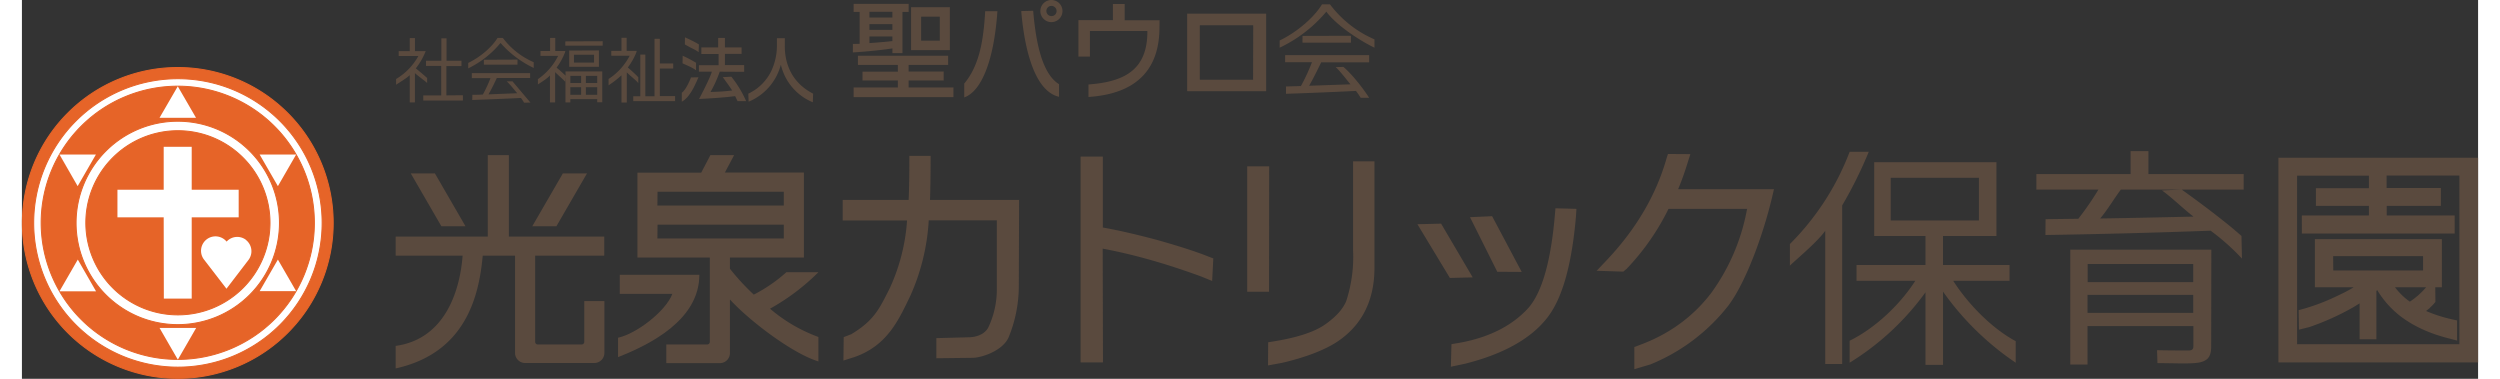
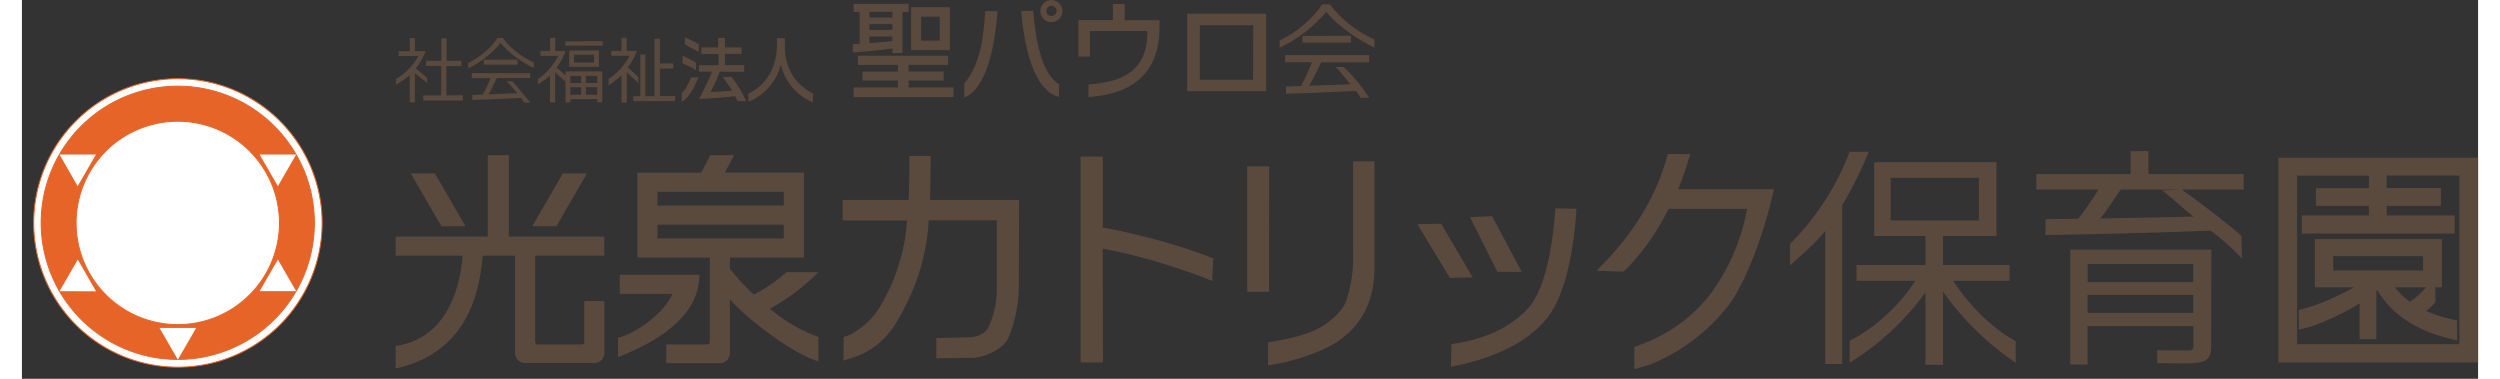
<svg xmlns="http://www.w3.org/2000/svg" width="330" height="50" viewBox="0 0 1709.9 263.7">
  <rect x="0" y="0" width="1709.9" height="263.7" fill="#333333" stroke="none" />
  <defs>
    <style>
      .cls-1{fill:#e66428}
      .cls-1,.cls-2{stroke:#e66428;stroke-linecap:round;stroke-linejoin:round;stroke-width:.71px}
      .cls-2,.cls-3{fill:#fff}
      .cls-4{fill:#5a4a3e}
    </style>
  </defs>
  <g>
-     <path class="cls-1" d="M216.7 155.2a108.2 108.2 0 10-108.2 108.2 108.2 108.2 0 00108.2-108.2z" id="CIRCLE" />
    <path class="cls-2" d="M209 155.2a100.4 100.4 0 10-100.5 100.4A100.4 100.4 0 00209 155.2z" id="CIRCLE-2" data-name="CIRCLE" />
    <path class="cls-1" d="M203.6 155.2a95.1 95.1 0 10-95 95 95 95 0 0095-95z" id="CIRCLE-3" data-name="CIRCLE" />
    <g id="SOLID">
-       <path class="cls-3" d="M108.5 60.1L121.2 82H95.8l12.7-21.9zM108.5 60.1L95.8 82l12.7-21.9z" />
-     </g>
+       </g>
    <g id="SOLID-2" data-name="SOLID">
      <path class="cls-3" d="M190.9 107.6h-25.4l12.7 22 12.7-22zM190.9 107.6l-12.7 22 12.7-22z" />
    </g>
    <g id="SOLID-3" data-name="SOLID">
      <path class="cls-3" d="M190.9 202.7h-25.4l12.7-22 12.7 22zM190.9 202.7l-12.7-22 12.7 22z" />
    </g>
    <g id="SOLID-4" data-name="SOLID">
      <path class="cls-3" d="M108.5 250.3l-12.7-22h25.5l-12.8 22zM108.5 250.3l12.8-22-12.7 22h-.1z" />
    </g>
    <g id="SOLID-5" data-name="SOLID">
      <path class="cls-3" d="M26.2 202.7l12.7-22 12.7 22.1-25.4-.1z" />
-       <path class="cls-3" d="M26.2 202.7l25.4.1H26.2v-.1z" />
    </g>
    <g id="SOLID-6" data-name="SOLID">
      <path class="cls-3" d="M26.2 107.6h25.3l-12.7 22-12.6-22z" />
-       <path class="cls-3" d="M26.2 107.6l12.6 22-12.6-21.9v-.1z" />
    </g>
    <path class="cls-2" d="M179.3 155.2a70.8 70.8 0 10-70.8 70.8 70.8 70.8 0 0070.8-70.8z" id="CIRCLE-4" data-name="CIRCLE" />
-     <path class="cls-1" d="M172.7 155.2a64.1 64.1 0 10-64.2 64 64.1 64.1 0 0064.2-64z" id="CIRCLE-5" data-name="CIRCLE" />
    <path class="cls-3" d="M150.9 132.1h-32.7v-29.9H98.7v29.9H66.5v19.2h32.2l.1 56.6h19.4v-56.6h32.7v-19.2z" />
    <path class="cls-3" d="M156 167a10 10 0 00-13.5 1.2A10 10 0 00127 181l15.4 20 15.3-20a10 10 0 00-1.8-14z" />
    <path class="cls-4" d="M471.6 191.3h-55.4v13.3h36.6c-4.5 12-25 27.8-37.8 30.5v13.5c23-9 56.6-26.2 56.6-57.3z" />
    <path class="cls-4" d="M554.5 234.6a110 110 0 01-33.7-19.7 152 152 0 0033.7-25.4h-22.3a107 107 0 01-22.7 15.6 160.6 160.6 0 01-16.6-18v-7.8h51.5v-59.2h-55l6.4-12.1h-16.5l-6.4 12.2h-44.4v59.1h50.4V238a1.8 1.8 0 01-1.7 1.8h-28.6v13h37.3a7 7 0 007-7v-37.3c13.4 14.7 43.6 37.7 61.6 43.1v-17zm-112-101.1h87.9v9.6h-88zm0 22.9h87.9v9.6h-88zM405.4 178v-13.3H339V108h-14.7v56.7h-64.1V178h46.6c-2 26-13.1 58.2-46.6 62.8v15.7c48.6-10.8 58-50 60.6-78.5h22.5v67.7a7 7 0 007 7h48.2a7 7 0 007-7v-36.1h-14V238a1.8 1.8 0 01-1.7 1.8h-30.8a1.8 1.8 0 01-1.7-1.8v-60z" />
    <path class="cls-4" d="M308.8 157.5l-21.3-36.8h-16.8l21.3 36.8h16.8zM393.4 120.7h-16.8l-21.3 36.8h16.8l21.3-36.8zM571.9 251l.2-16.3 5.2-2c16-9.6 19.6-17.7 26.7-31.7a133.6 133.6 0 0012.2-47.5h-44.8v-14.3h45.9c.4-8.7.5-18 .5-27.6v-3.1h14.8v3.1c0 11-.2 20.3-.4 27.6h62L694 199a94.2 94.2 0 01-7.2 36.1c-4.7 9.8-19.7 14-24.8 14l-25.4.3v-14l22.4-.6c5.6 0 11.4-2.2 13.8-6.9a62 62 0 005.9-27.2v-47.3h-47.4a148.7 148.7 0 01-12.8 52.5c-8.1 16.8-16 34.7-39 42.7zM752.6 252.3H737V109h15.5v49.4c10.3 1.8 23 4.7 38 8.7 15.2 4.3 27.3 8.2 36 11.7l2.9 1.1-.8 15.7-7.6-3.1c-24.5-9-47.6-15.5-68.6-19.4zM867.5 254.4l.1-16.1 4.2-.7c16-2.6 28-6.5 35.4-11.7s12.3-10.5 14.7-16.2a98.8 98.8 0 004.8-35.6v-61.8h14.9v74.2c0 23.1-9.1 40.7-27 52.1-9 5.6-21.5 10.3-37.3 14zm.7-51.3H853v-87.3h15.3zM994.8 255.3l.4-15.7 4.1-.7c21.5-3.6 38.2-12 49.6-24.7 9.5-11 15.7-33 18.4-65.8l.3-3.4 14.6.4-.3 5c-3 34.8-9.8 58.2-20.5 71.4-11.3 14.2-30.4 24.8-56.7 31.4zm-.7-61.8l-22.6-37.4 16.5-.4 22 37.4zm33-4.3l-19-38 15.4-.7 20.6 38.8zM1122.5 257v-15.4l3.7-1.4c20.7-7.6 37.6-20 50.1-36.6a142.6 142.6 0 0024.7-58.2h-54.7a166.1 166.1 0 01-29.2 41.8l-2.3 1.9-18.5-.6 7.2-7.6c20.2-21.4 34.1-45 41.4-70.5l1-3.2 15.6.1-2.5 7.9a181 181 0 01-6 16.5h66.7c-6.1 28.2-19 64.2-31.7 81a132 132 0 01-54.3 41zM1709.9 252.3h-139V109.8h139zm-126-12.7h113V122.2h-50.7v8.7h37.8v12.4h-37.7v6.7h47.3v12.6h-106.4V150h46.7v-6.7H1597V131h36.9v-8.7h-50zm55.2-3.4h-11.7v-25l-4.4 2.7a176.2 176.2 0 01-30.6 13.8l-7.2 1.8-.2-13.6 2.3-.6a144.5 144.5 0 0026-10 99.4 99.4 0 0010-5.3h-27v-33.5h88.4V200h-4.6l.1 10.2-1.8 2.1c-3.8 3.6-.5.8-4.7 4.2a98.3 98.3 0 0019 6l2.6.6v14l-8-2.1c-11.9-3.2-22.2-8-30.7-14.3a66 66 0 01-16.9-18.7l-.6.5zm13-36.2a45 45 0 0010.3 10 52.6 52.6 0 0011.3-10zm-43-11.7h62.5v-10H1609zM1285.7 105.7a291.2 291.2 0 01-18.5 37.3v110.4h-11.8v-92.7c-5.6 7.8-19 18.9-24.6 24.2v-15a182.4 182.4 0 0041.6-64.2zm58.8 89.8c11 17.1 27.6 33.5 43.5 42v15a196 196 0 01-50.6-49.5v51h-12.2v-50.5a184.3 184.3 0 01-52.8 49v-15.3c17-8.3 34.6-24.4 45.7-41.7h-40.9v-11h48v-20.2h-35.7v-51.4h85.1v51.4h-37.2v20.2h46.3v11zm-43.5-42h61.4v-29.7H1301zM1546.7 132h-43.1c14 10 31.5 23.2 41.6 32.3l.3 15.7a156 156 0 00-21.8-19.4 5514 5514 0 01-115 3l.1-11 22.8-.3a204.3 204.3 0 0014-20.3h-43.2v-10.8h65.6v-16h12.4v16h66.3zm-22.6 109c0 6.4-1.7 9.5-6.8 11-5.3 1.6-17.4.8-30.6.8l-.3-9c9.6.2 19.1.2 22 .2 2.4-.1 3.3-.8 3.3-3v-14H1438v26.8H1426v-80h98.2zm-86-57.2v12.6h73.5v-12.6zm73.5 34v-12.5H1438v12.5zm-50.4-85.8c-5 6.7-9.4 14.3-14.4 20.1 20.4-.3 41.8-.8 65-1.3-6-4.5-16.3-14.4-22-18.2l13.3-.6zM471 53.8c-1.7 3.7-5.5 13.7-11.6 17v-6.3s2.7-1.2 6.4-10.6zm-11-15a87 87 0 019.3 4.9v5.2c-2.7-2-7-3.7-9.4-4.8zm1.6-12.8c1.9.8 8 3.7 9.7 5l-.2 5.3c-2.3-1.8-4.9-2.6-9.6-5.4zm24.2 23.9a85.4 85.4 0 01-6.4 14.1 138.6 138.6 0 0015-1c-1-1.8-3.8-5.6-6.5-9.3l6-.3a78 78 0 0110.3 17h-6l-1.7-3.5c-6.7 1-20.4 1.8-25.1 2 0 0 7.6-14.2 8.9-19h-9v-4.5H485v-7.8H473V33h11.7v-6.6h4.7v6.6H501v4.5h-11.6v7.8h13.4V50zM525.6 26.6h5.5v5.7c0 9.4 3 24.3 19.7 32.9l-.2 6a37.4 37.4 0 01-22.2-26h-.1a38.3 38.3 0 01-22.4 25.6l-.2-5.6a33.7 33.7 0 0015.8-15.4 41.5 41.5 0 004.1-17.3zM578.5 30.6l4.7-.1V8.3H579V2.7h38.3v5.6H613V37H606v-3.3c-5 .8-16 2.1-27.5 2.8zm66.3 8.2v6.4h-27.5v4.6h24.4V56h-24.4v4.9h31.2v6.7H579v-6.7h30.8V56h-24.6v-6.1h24.6v-4.7H582v-6.4zM590 12.2h16v-4h-16zm0 8.6h16v-4h-16zm16 4.6h-16V30c5.6-.4 10.6-.8 16-1.4zm40 9.5H619V5H646zm-20-6.6h13V11.6h-13zM656 58.2c10.5-12.6 13.4-29.7 14.6-50.4h8.5c-2.4 35-11.4 56-23.1 60zm48-50.7c1.6 18.6 5.3 43.3 18 51.1v8.8c-19-4.4-24.7-40-26.3-59.7zm12.7 7.9a7.7 7.7 0 110-15.4 7.7 7.7 0 110 15.4m0-11.3a3.5 3.5 0 00-3.5 3.6 3.5 3.5 0 003.5 3.5 3.5 3.5 0 003.6-3.5 3.6 3.6 0 00-3.6-3.6M767.7 2.8v11.3H792l-.1 6.7c-.8 36-26.4 45.2-49.4 46.7v-8.7C767 57 783.5 49 783.5 22.1v-.5h-40v17.8h-8V14h24V2.8zM866.2 63.5h-55v-54h55zm-9-45.9H820v37.9h37.1zM282.1 57.8c-1.3-1.4-6.3-4.8-8.5-6.9v20.4H270v-19c-2.5 2.4-7 5-9.5 6.7v-4A42.9 42.9 0 00276 39h-13.7v-3.4h7.7v-9.1h3.6v9.1h7.5l-.5 1.2a45.8 45.8 0 01-6.4 10.8c2.3 1.8 6.7 5.6 7.9 6.7zm24.9 8.5V70h-27.6v-3.6h12.5V45.9h-10.6v-3.6H292V26.7h3.6v15.6H306V46h-10.5v20.4zM334.8 26.4a53.2 53.2 0 0021.5 16.9v4a71.6 71.6 0 01-23.1-17.4 67 67 0 01-22.5 17.7v-3.8c8.4-4 16.6-11.1 20.4-17.4zm-21.6 24.5h40.6v3.4h-23.2c-1.7 3.7-3.8 8-5.8 11.4l20-.8c-2-2.3-5.2-6.4-7.3-8.3h4L354 71.4l-4.4.1a29.5 29.5 0 00-2.2-3.3c-12.1.6-25.4 1.1-33.9 1.4l.1-3.6c2.1 0 4.6 0 7.3-.2a94 94 0 005.3-11.4h-13zm31.8-9.4V45h-23.4v-3.4zM378.4 49.7H404v21.5h-3.5V69h-18.7v2.3h-3.4V53l-.2 3.9c-1-1.3-5.2-4.8-7-6.7v21.1h-3.6V52.5c-2.1 2.4-6.2 4.8-8.4 6.3v-3.7a42.8 42.8 0 0014.1-16.2H361v-3.4h6.7v-9.1h3.6v9.1h7l-.3 1.2a45.6 45.6 0 01-5.8 10.4c1.8 1.4 5.2 4.5 6.3 5.6zm25.9-21v3.1h-26v-3zm-2.6 6.4v11.4H381V35.2zm-19.9 17.7v5h7.5v-5zm7.5 13.2v-5.3h-7.5V66zm9-27.9h-14v5.5h14zm2.2 14.7h-7.9v5h7.9zm0 13.2v-5.3h-7.9V66zM429.1 57.9c-1-1.6-6-5.4-8-7.5v21h-3.7v-19a66.3 66.3 0 01-9 7V55a42.8 42.8 0 0014.7-16.2h-12.8v-3.4h7.1v-9.1h3.6v9.1h7l-.3 1.2a46.2 46.2 0 01-5.9 10.4c2.2 1.8 6.3 5.6 7.3 6.8zm25.6 9v3.5h-29.1V67h4.9v-29h3.5v29h6.4V27h3.7v17.2h9.3v3.5h-9.3v19.2zM910.6 3a76.8 76.8 0 0031 24.4v5.8c-11-5.3-26.9-16-33.5-25.1a96 96 0 01-32.5 25.1v-5c12.2-5.9 24-16.1 29.5-25.2zm-31.2 35.4h58.5v5h-33.4c-2.5 5.2-5.5 11.3-8.4 16.3l28.8-1c-2.9-3.4-7.2-9.2-10.3-12l5.4-.1c6.6 5.6 14.6 16.2 17.9 21.5H932a44 44 0 00-3.3-4.8 3103 3103 0 01-48.7 2v-5.1l10.4-.3a134.4 134.4 0 007.7-16.6h-18.7zm45.8-13.5v4.8h-33.7V25z" />
  </g>
</svg>